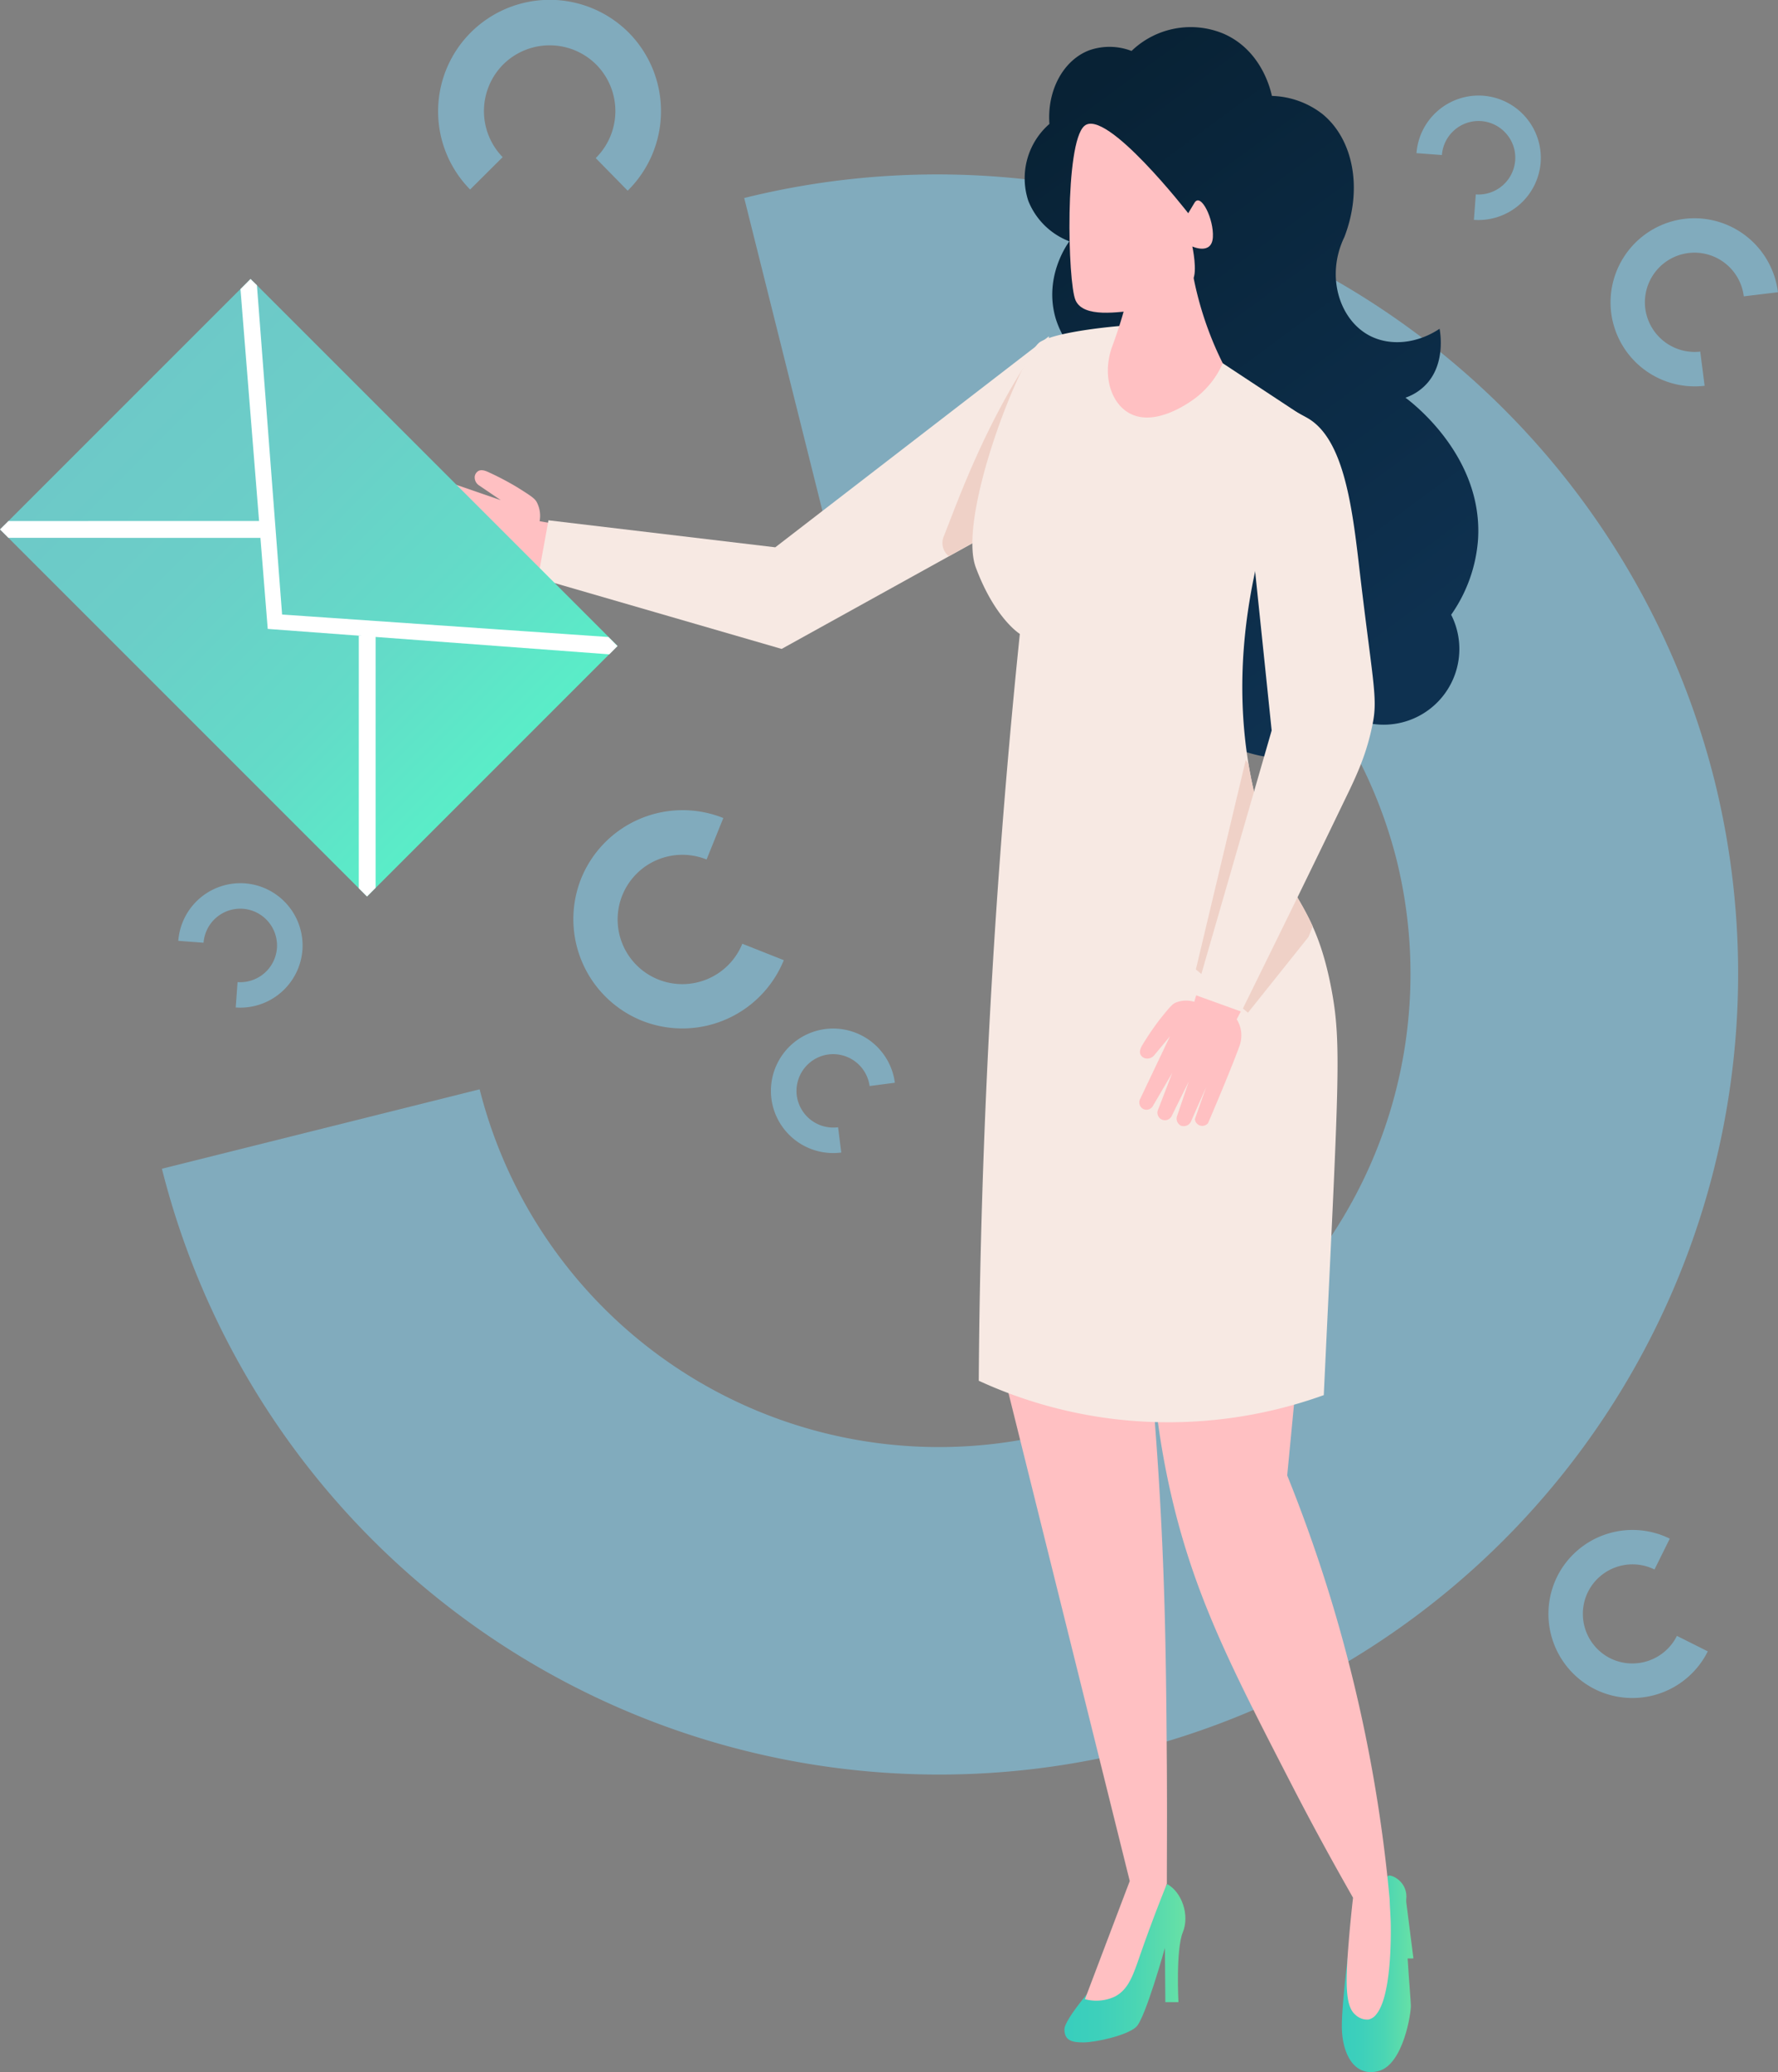
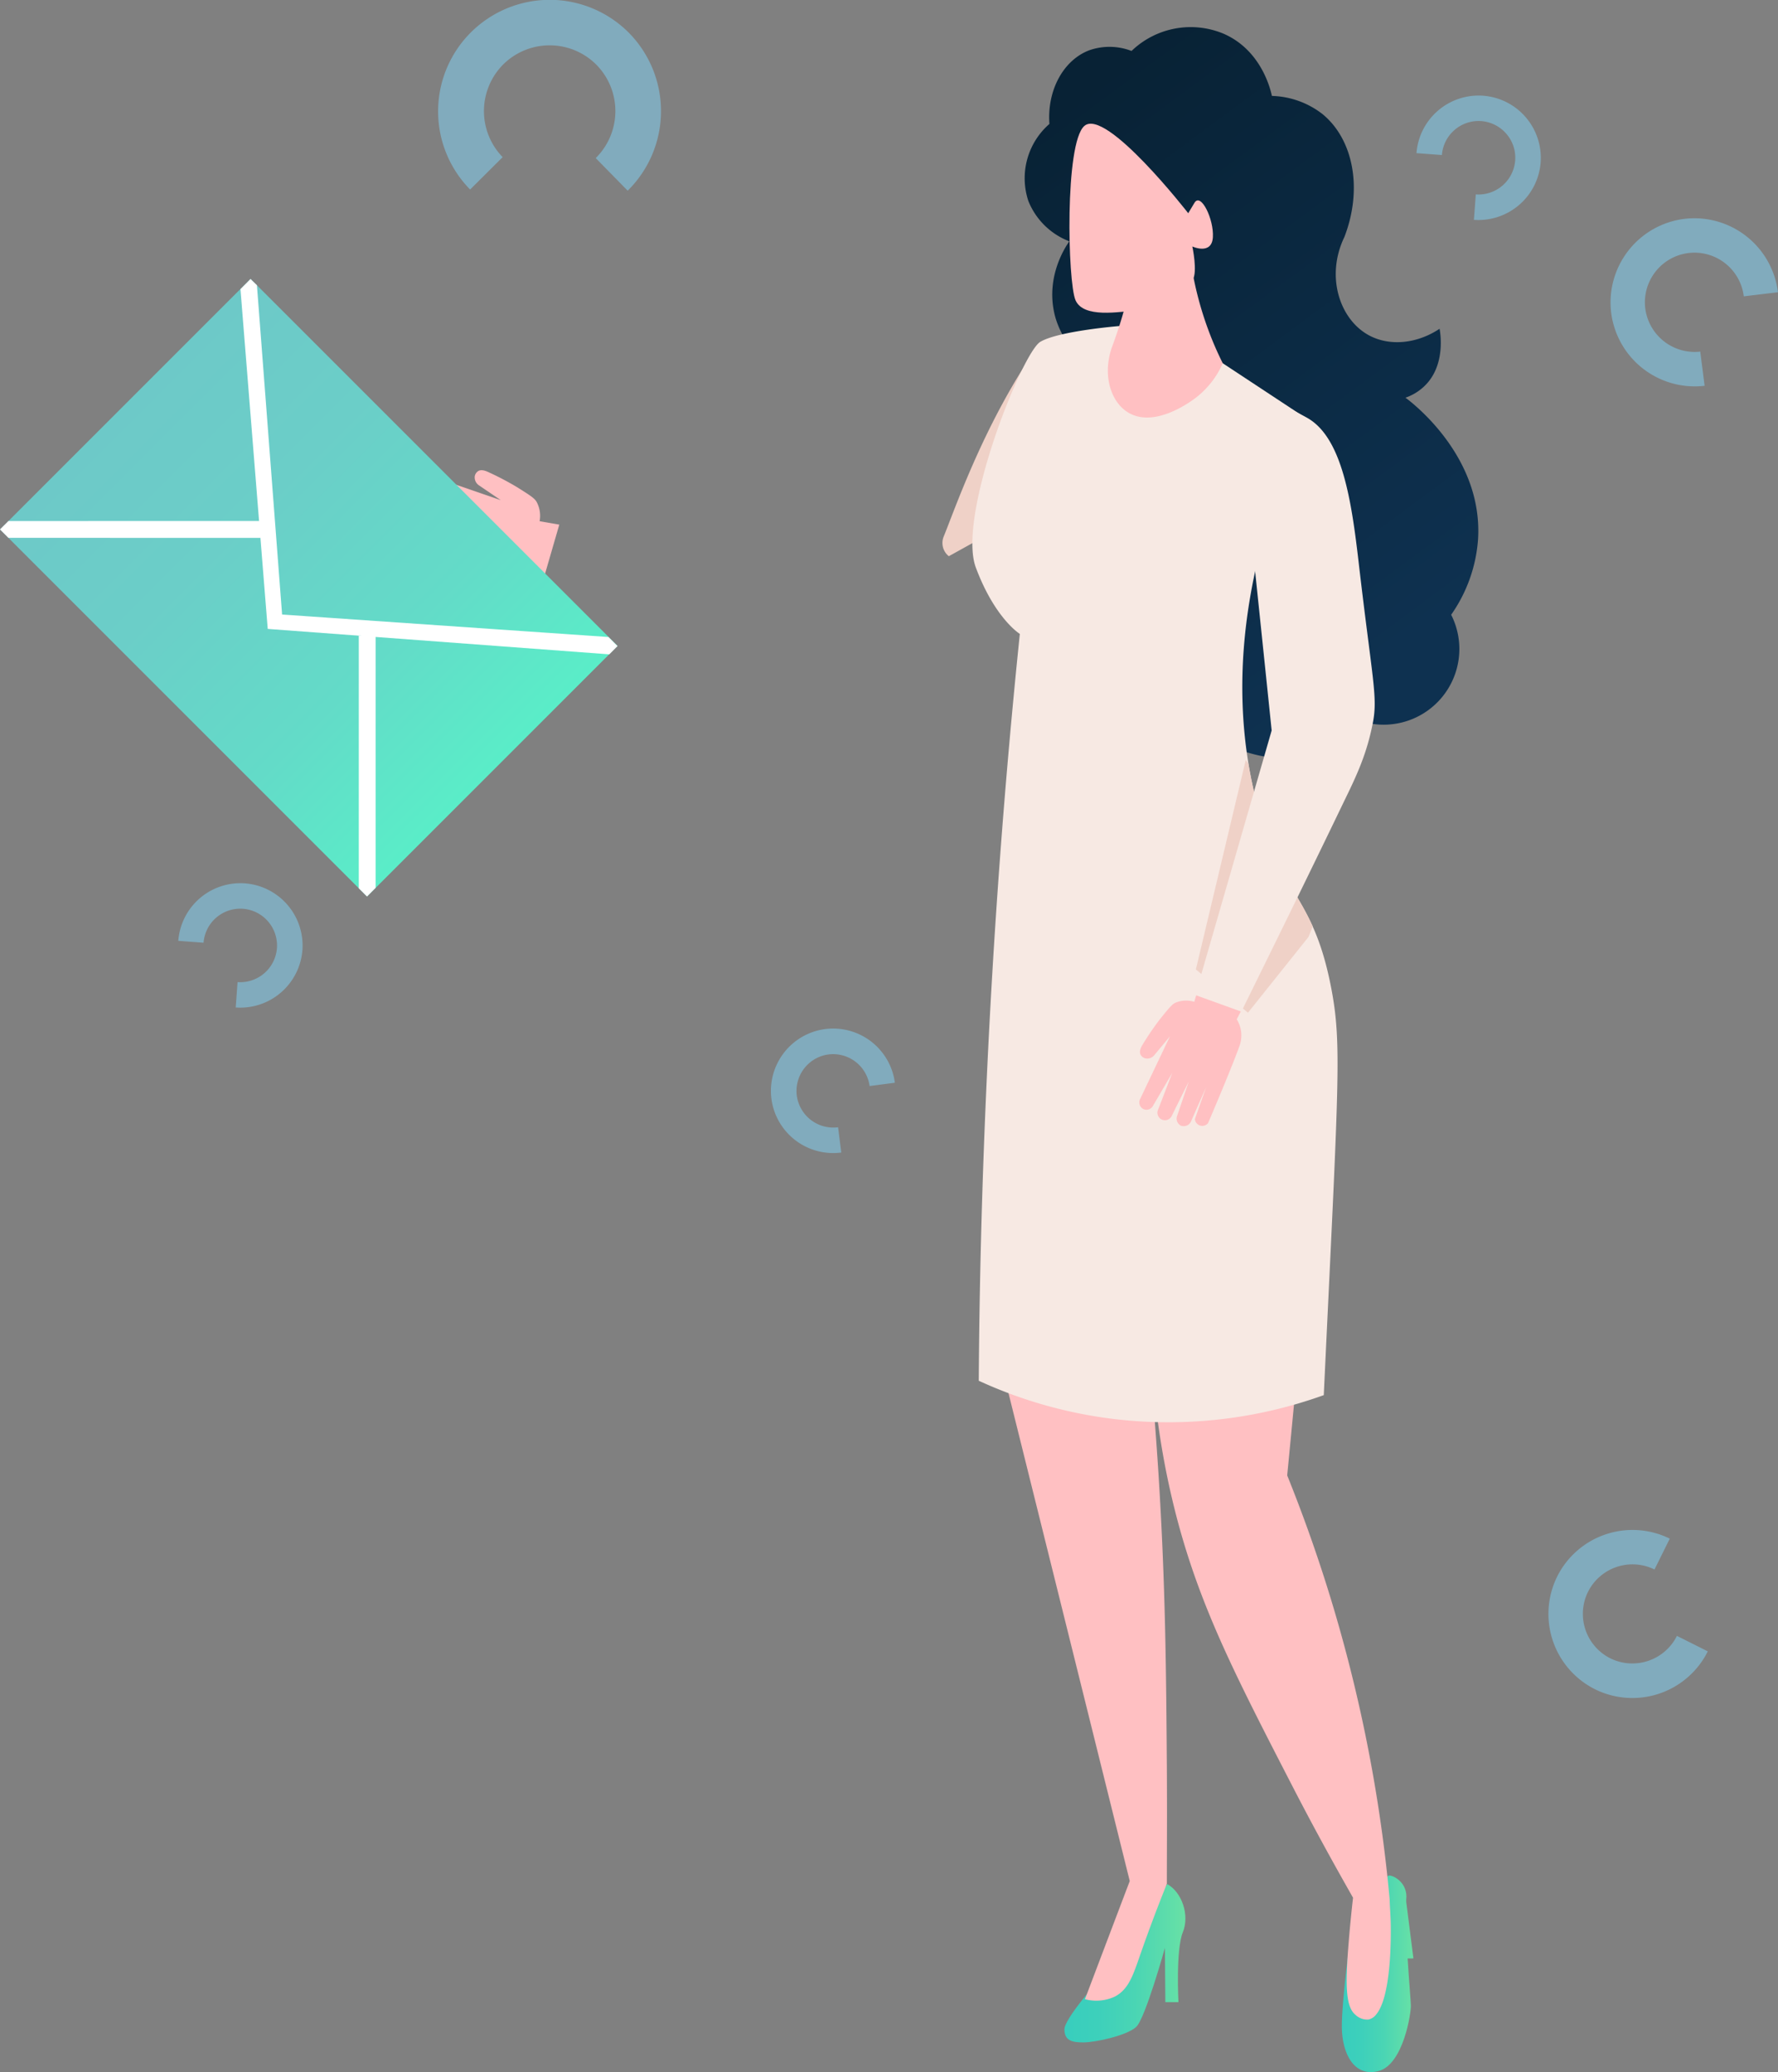
<svg xmlns="http://www.w3.org/2000/svg" xmlns:xlink="http://www.w3.org/1999/xlink" viewBox="0 0 337.77 393.59">
  <rect x="0" y="0" width="337.77" height="393.59" fill="#808080" stroke="none" />
  <defs>
    <style>.cls-1{fill:#83d4f6;fill-rule:evenodd;opacity:0.52;}.cls-2{fill:url(#linear-gradient);}.cls-3{fill:url(#linear-gradient-2);}.cls-4{fill:#ffc0c2;}.cls-5{fill:url(#linear-gradient-3);}.cls-6{fill:#f7e9e3;}.cls-7{fill:#efd1c7;}.cls-8{fill:url(#linear-gradient-4);}.cls-9{fill:#fff;}.cls-10{fill:none;}</style>
    <linearGradient id="linear-gradient" x1="254.92" y1="374.93" x2="268.51" y2="374.93" gradientUnits="userSpaceOnUse">
      <stop offset="0" stop-color="#38cebd" />
      <stop offset="0.27" stop-color="#3dd0bb" />
      <stop offset="0.58" stop-color="#4ad5b4" />
      <stop offset="0.9" stop-color="#61dea9" />
      <stop offset="1" stop-color="#69e1a5" />
    </linearGradient>
    <linearGradient id="linear-gradient-2" x1="197.54" y1="22.71" x2="269.52" y2="120.04" gradientUnits="userSpaceOnUse">
      <stop offset="0" stop-color="#082235" />
      <stop offset="1" stop-color="#0e3150" />
    </linearGradient>
    <linearGradient id="linear-gradient-3" x1="202.24" y1="372.92" x2="225.19" y2="372.92" xlink:href="#linear-gradient" />
    <linearGradient id="linear-gradient-4" x1="-10.76" y1="147.14" x2="87.84" y2="147.14" gradientTransform="translate(205.8 73.09) rotate(90)" gradientUnits="userSpaceOnUse">
      <stop offset="0" stop-color="#6dc9c8" />
      <stop offset="0.32" stop-color="#6bcec8" />
      <stop offset="0.69" stop-color="#63dbc8" />
      <stop offset="1" stop-color="#5aedc8" />
    </linearGradient>
  </defs>
  <title>Asset 2</title>
  <g id="Layer_2" data-name="Layer 2">
    <g id="Layer_1-2" data-name="Layer 1">
-       <path class="cls-1" d="M141.38,37.61h0a152.27,152.27,0,0,1,184.32,110.6v0h0A152.25,152.25,0,0,1,215.12,332.58h0A152.26,152.26,0,0,1,30.76,222v0l60.36-15.09v0A90,90,0,0,0,200,272.23h0a90,90,0,0,0,65.32-108.88h0v0A90,90,0,0,0,156.48,98h0Z" />
-       <path class="cls-1" d="M148.9,182.38h0a20.8,20.8,0,0,1-27,11.48h0a20.8,20.8,0,0,1-11.49-27h0a20.8,20.8,0,0,1,27-11.48h0l-3.18,7.88h0a12.3,12.3,0,0,0-16,6.78h0a12.29,12.29,0,0,0,6.79,16h0a12.3,12.3,0,0,0,16-6.78h0Z" />
      <path class="cls-1" d="M159.82,218.92h0a11.84,11.84,0,0,1-13.27-10.19h0a11.85,11.85,0,0,1,10.19-13.26h0A11.83,11.83,0,0,1,170,205.66h0l-4.8.63h0a7,7,0,0,0-7.83-6h0a7,7,0,0,0-6,7.83h0a7,7,0,0,0,7.84,6h0Z" />
      <path class="cls-1" d="M269.09,29.09h0a11.85,11.85,0,0,1,12.67-10.91h0a11.85,11.85,0,0,1,10.92,12.67h0A11.85,11.85,0,0,1,280,41.76h0l.36-4.83h0a7,7,0,0,0,7.48-6.45h0a6.91,6.91,0,0,0-1.68-5.07A7,7,0,0,0,281.4,23h0a7,7,0,0,0-7.48,6.45h0Z" />
      <path class="cls-1" d="M33.87,178.71h0a11.84,11.84,0,0,1,12.66-10.92h0a11.85,11.85,0,0,1,10.92,12.67h0a11.85,11.85,0,0,1-12.67,10.91h0l.35-4.82h0a7,7,0,0,0,7.48-6.45h0a7,7,0,0,0-6.45-7.48h0a7,7,0,0,0-7.49,6.45h0Z" />
      <path class="cls-1" d="M323.83,73.28h0a16,16,0,0,1-17.76-13.94h0A16,16,0,0,1,320,41.57h0a16,16,0,0,1,17.76,13.94h0l-6.49.78h0a9.44,9.44,0,0,0-10.49-8.23h0a9.44,9.44,0,0,0-8.23,10.49h0A9.47,9.47,0,0,0,323,66.79h0Z" />
      <path class="cls-1" d="M324.43,313.67h0a16,16,0,0,1-21.4,7.21h0a16,16,0,0,1-7.22-21.4h0a16,16,0,0,1,21.4-7.22h0l-2.9,5.86h0a9.45,9.45,0,0,0-12.64,4.26h0A9.44,9.44,0,0,0,305.93,315h0a9.47,9.47,0,0,0,12.64-4.27h0Z" />
      <path class="cls-1" d="M89.31,36h0A21.17,21.17,0,0,1,89.61,6h0a21.21,21.21,0,0,1,29.93.3h0a21.2,21.2,0,0,1-.3,29.92h0l-6.07-6.19h0a12.55,12.55,0,0,0,.18-17.68h0a12.53,12.53,0,0,0-17.68-.18h0a12.55,12.55,0,0,0-.18,17.68h0Z" />
      <path class="cls-2" d="M268.51,372l-1.37-10.77c0-.13,0-.24,0-.35.43-3.43-2.81-4.91-3.45-4.58l-7,10.07s-1.85,13.93-1.78,18.79,2.31,9.47,7,8.22,6.19-11.09,6.11-12.49c0-.68-.35-4.62-.61-8.88Z" />
      <path class="cls-3" d="M203.15,45.84a13.64,13.64,0,0,1-7.79-7.66,13.68,13.68,0,0,1,4-14.64c-.47-6.51,2.74-12.18,7.6-14a11.64,11.64,0,0,1,8,.14,16.2,16.2,0,0,1,17.5-3.27c7.43,3.25,9,11.12,9.17,11.81a16.38,16.38,0,0,1,9.62,3.46c5.86,4.81,7.66,14.2,4.15,23.33-3.61,7.45-.93,15.72,4.75,18.73,4,2.1,9.13,1.5,13.33-1.29.14.72,1.22,7-2.9,10.91A9.77,9.77,0,0,1,267,75.54c1.23.91,14.82,11.2,13.78,27a28.44,28.44,0,0,1-5.1,14.23,14.38,14.38,0,0,1-17.79,20,19.78,19.78,0,0,1-12.08,7.16s-6.69,1.08-14.67-3.6c-11.33-6.65-19.91-33.59-21.74-69.48a17.24,17.24,0,0,1-8.85-10.36C198.28,52.73,202.63,46.55,203.15,45.84Z" />
      <path class="cls-4" d="M102.51,99a5.61,5.61,0,0,0-.52-3.58c-.37-.66-.74-1-3.71-2.85a54.48,54.48,0,0,0-5.3-2.8c-.57-.27-1.45-.68-2.12-.3a1.48,1.48,0,0,0-.67,1,1.82,1.82,0,0,0,.8,1.72L95.13,95,82,90.47a1.46,1.46,0,0,0-1.16,2.67l7.09,3.13-7.48-1.94a1.51,1.51,0,1,0-1.08,2.81l7.21,2.61L79.3,98.18a1.6,1.6,0,0,0-1.7,1,1.63,1.63,0,0,0,1.26,2l7,2.17-6.63-1.53a1.48,1.48,0,0,0-.5,2.71c7.86,2.35,13.75,4,15.87,4.45a6.53,6.53,0,0,0,2.85.09,6.18,6.18,0,0,0,2.57-1.2l3.46,1.33,2.77-9.55Z" />
      <path class="cls-5" d="M221.75,357.89c2.7,1.46,4.31,5.81,2.95,9.15s-.83,13.26-.83,13.26l-2.49,0L221.3,370s-3.72,13.37-5.45,15-7.66,2.93-10,2.95-3.62-.43-3.64-2.47,6.58-9.41,6.58-9.41Z" />
      <path class="cls-4" d="M189.34,255.59Q202,306.46,214.62,357.3q-4.26,11.22-8.51,22.44a8.35,8.35,0,0,0,5.67-.49c2.63-1.36,3.5-4.13,4.81-7.89,1.08-3.11,2.74-7.71,5.08-13.53,0-5.1.06-12.88,0-22.38-.13-17.85-.26-34.47-1.58-55.33q-.81-12.72-2-24.88Z" />
      <path class="cls-4" d="M247.53,248.69q-1.47,15.78-3,31.56a282.77,282.77,0,0,1,12.56,39.05A284.2,284.2,0,0,1,264,360.84c0,.78.12,2.2.19,4,0,0,.5,13.86-2.72,17.76a2.6,2.6,0,0,1-1.47,1,3.22,3.22,0,0,1-2.47-.86c-2.06-1.67-2-6.24-1.11-16.27.24-2.55.46-4.65.62-6-2.84-5-6.94-12.3-11.59-21.33-10.74-20.84-17.42-33.8-21.91-50.91a152.79,152.79,0,0,1-4.9-34.83Z" />
-       <path class="cls-6" d="M199.28,63.87l-52,40.09-43.09-5.13q-1,5.51-2,11l46.3,13.43,47.23-26.15Z" />
      <path class="cls-7" d="M194.83,97.57l-14.58,8.08a3.21,3.21,0,0,1-1-3.67c2.23-5.45,7.95-22.25,18.42-37q-.91,14.65-1.84,29.31Z" />
      <path class="cls-6" d="M212.63,61.93s-11.51.93-15,3-15.87,33.17-12.25,42.87,8.36,12.61,8.36,12.61c-2.86,27.74-5.07,56.88-6.41,87.33q-1.23,28-1.39,54.53a86,86,0,0,0,26.22,7.33A87.09,87.09,0,0,0,251.48,265c.07-1.53.42-8.8.49-10.35,2.38-49.75,2.83-56.75,1-66.58-3.34-17.82-9.19-17.4-13.81-34-7.81-28.08.26-55.07,9.13-74.52L232.29,69Z" />
      <path class="cls-4" d="M213.62,58.56c-.86,3.32-2.3,7.16-2.3,7.16-1.86,5-.58,10.18,2.68,12.43,5,3.43,12.06-1.78,13-2.47A16.84,16.84,0,0,0,232.29,69a62.72,62.72,0,0,1-2.74-6.32,64.93,64.93,0,0,1-3.91-18.36Z" />
      <path class="cls-4" d="M206,23.92c-3.76,3.23-3.18,29.7-1.68,33.11s8.09,2.28,12.24,1.81,9-4.18,10-5.66-.05-6.36-.05-6.36,3.68,1.69,3.9-1.74-2.27-8.54-3.48-6.58l-1.2,2S210.08,20.37,206,23.92Z" />
      <path class="cls-7" d="M239.15,154a86,86,0,0,1-2-8.95l-.5-.66q-4.73,19.88-9.47,39.75l9.9,8.22L248.55,178c.32-.71.58-1.39.82-2.06C246.22,168.93,242.39,165.64,239.15,154Z" />
      <path class="cls-4" d="M226.88,190.29a5.35,5.35,0,0,0-3.43.11c-.66.27-1,.59-3.09,3.19a54.28,54.28,0,0,0-3.21,4.69c-.31.51-.79,1.29-.5,2a1.38,1.38,0,0,0,.9.74,1.7,1.7,0,0,0,1.71-.57l3-3.61-5.67,11.92a1.42,1.42,0,0,0,.61,1.9,1.4,1.4,0,0,0,1.78-.52l3.71-6.34q-1.31,3.42-2.63,6.85a1.43,1.43,0,1,0,2.54,1.31q1.6-3.26,3.23-6.51l-2.26,6.66a1.51,1.51,0,0,0,.77,1.71,1.55,1.55,0,0,0,2-1l2.8-6.34L227,212.56a1.4,1.4,0,0,0,2.5.76c3.07-7.15,5.21-12.53,5.91-14.48a6.16,6.16,0,0,0,.39-2.68,5.88,5.88,0,0,0-.86-2.55l1.63-3.11-8.7-3.64C227.57,188,227.21,189.15,226.88,190.29Z" />
      <path class="cls-6" d="M233.4,70.71c1.58,1,4.06,2.55,7.15,4.35,4.34,2.52,7,3.85,7.83,4.34,6.62,3.78,8.37,15.79,9.72,27.37,2.6,22.42,3.67,25.57,2.7,30.54-1.14,5.85-3,9.85-5.38,14.72-7.38,15.34-14,28.75-19.6,40.13L227.07,189q7.26-25.12,14.51-50.25-1.92-18.54-3.86-37.08a29.49,29.49,0,0,0,2-7C241.43,83.28,235.69,74,233.4,70.71Z" />
      <rect class="cls-8" x="25" y="62.33" width="67.31" height="98.6" transform="translate(-61.75 74.17) rotate(-45)" />
      <path class="cls-9" d="M115.59,121l-62-4.27L48.81,54.18,47.59,53l-1.91,1.92,5.18,64.54,64.89,4.83,1.56-1.57Z" />
-       <line class="cls-10" y1="100.57" x2="49.55" y2="100.57" />
      <polygon class="cls-9" points="49.55 102.17 1.6 102.16 0 100.56 1.6 98.97 49.55 98.96 49.55 100.56 49.55 102.17" />
      <polyline class="cls-10" points="69.76 170.33 69.76 170.25 69.76 120.78" />
      <polygon class="cls-9" points="71.36 168.64 69.72 170.29 68.16 168.73 68.16 120.78 69.76 120.78 71.36 120.77 71.36 168.64" />
    </g>
  </g>
</svg>